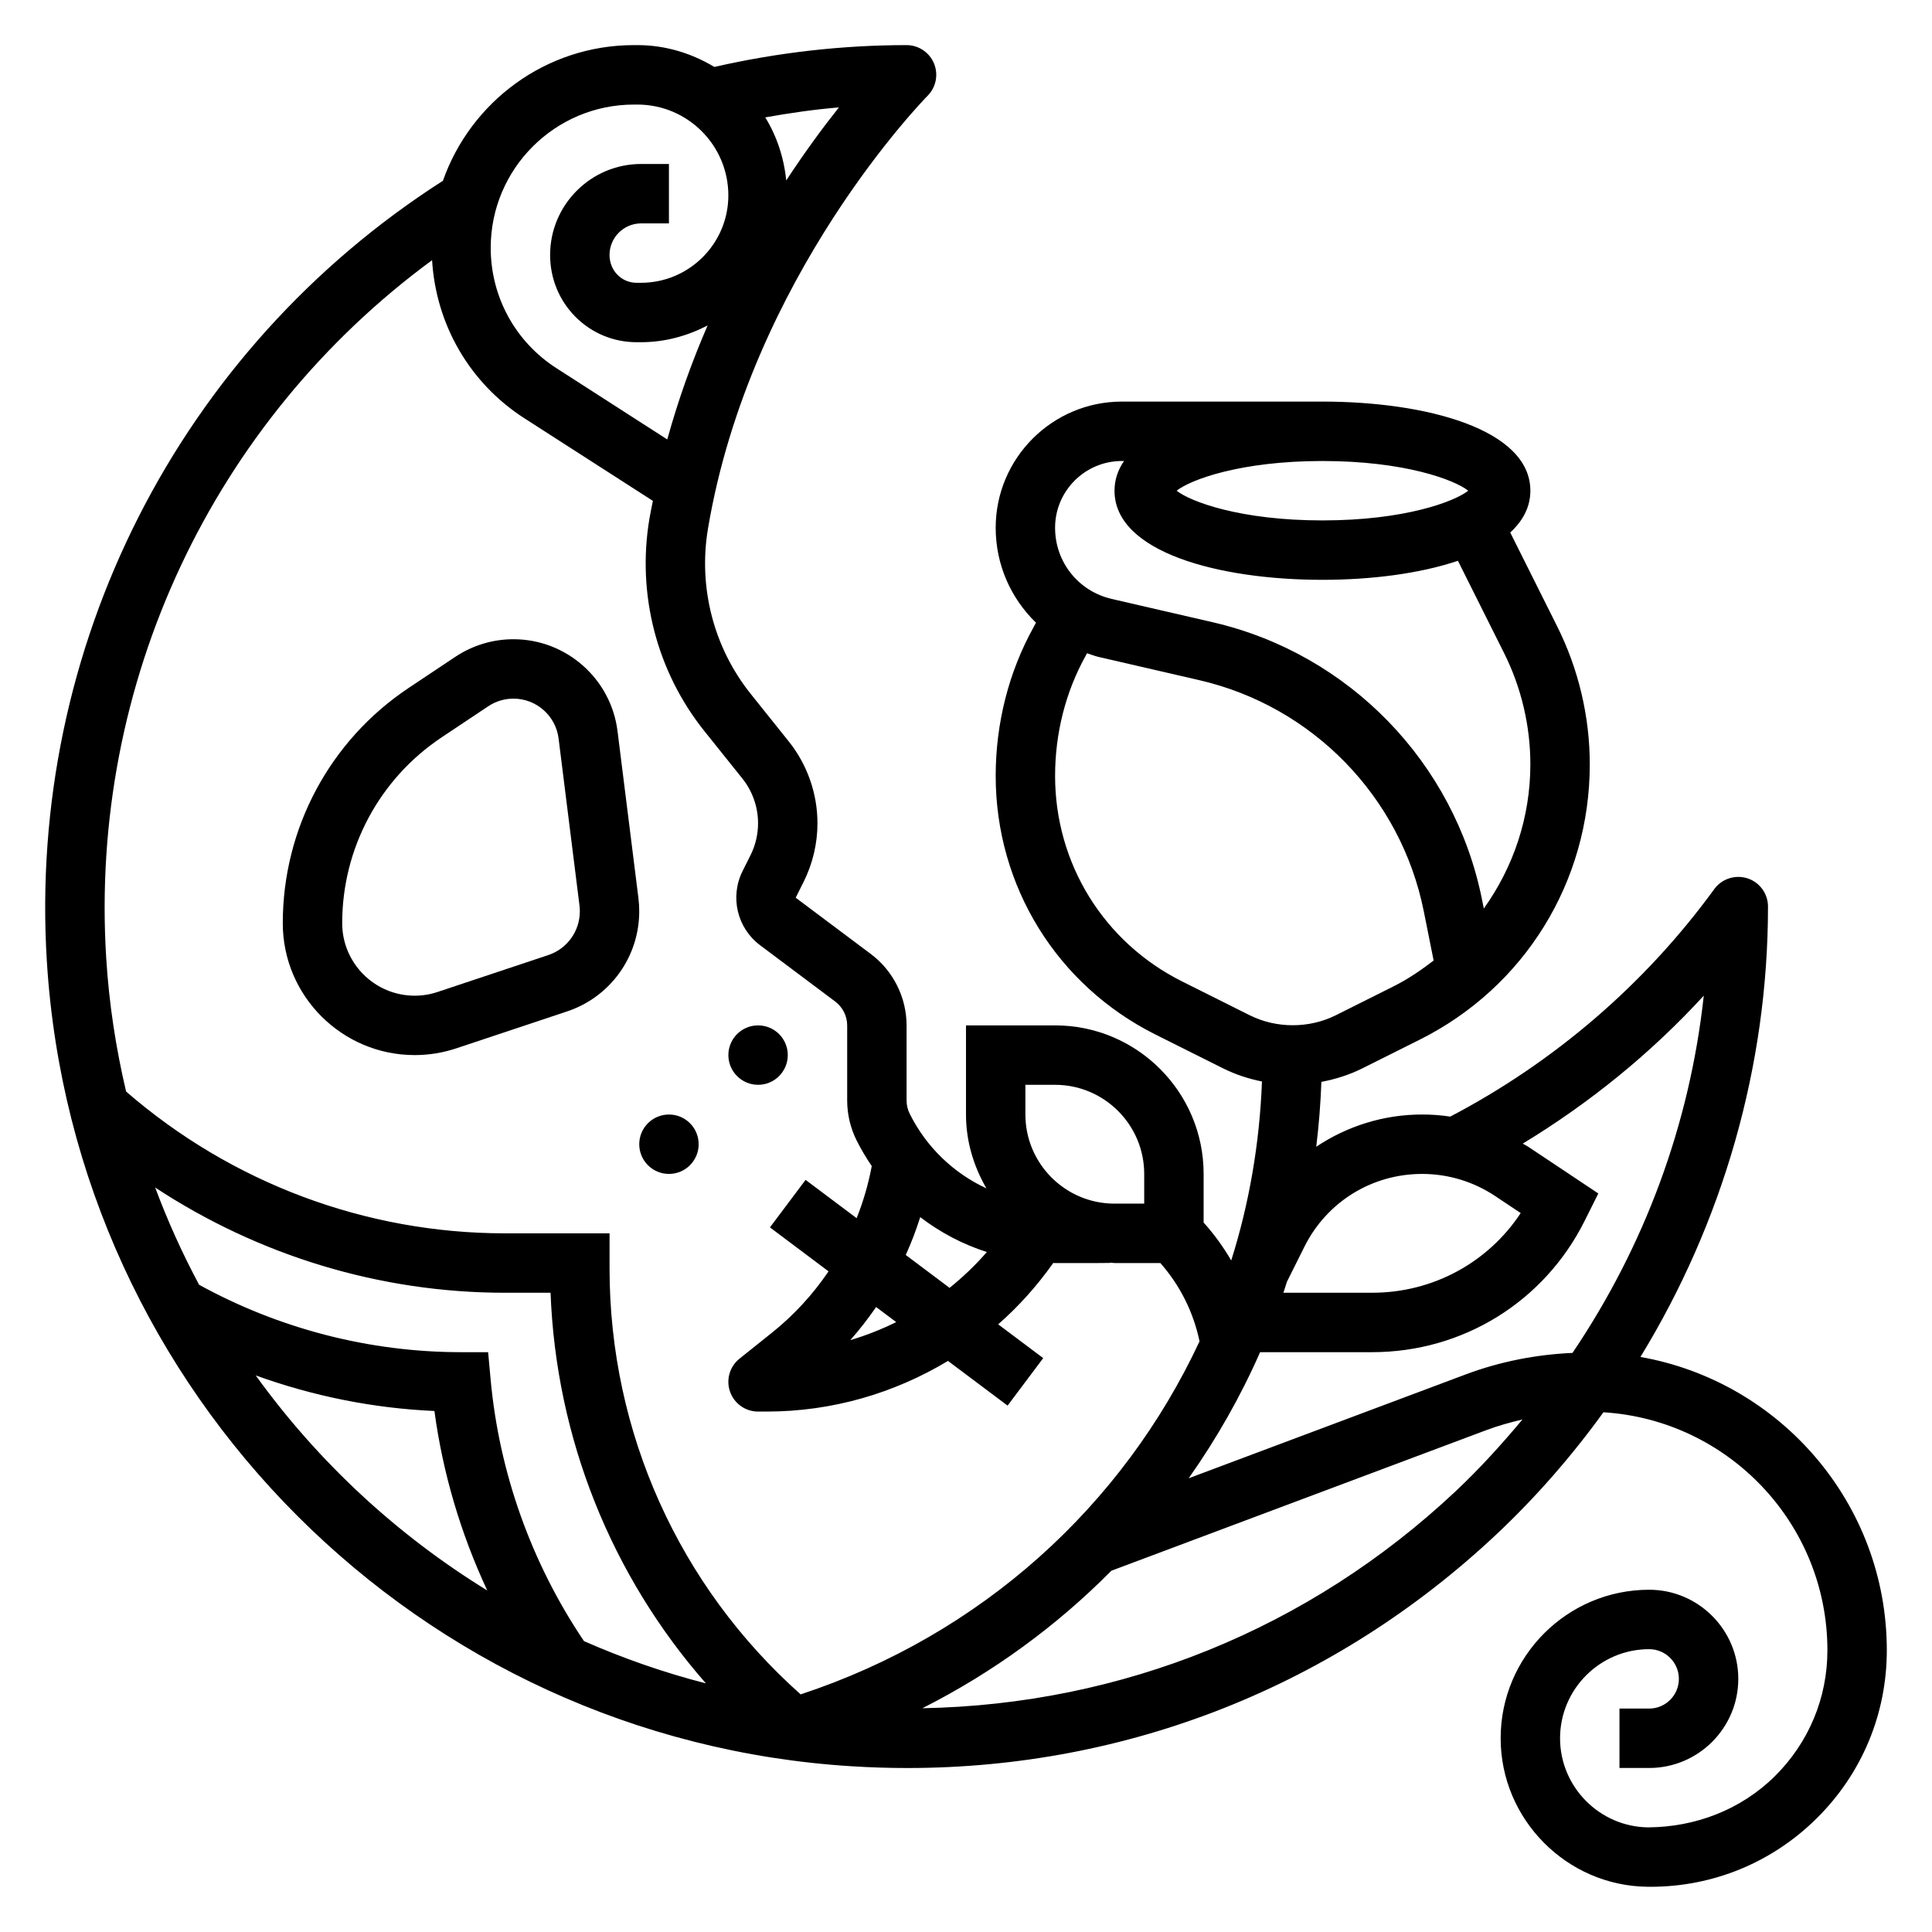
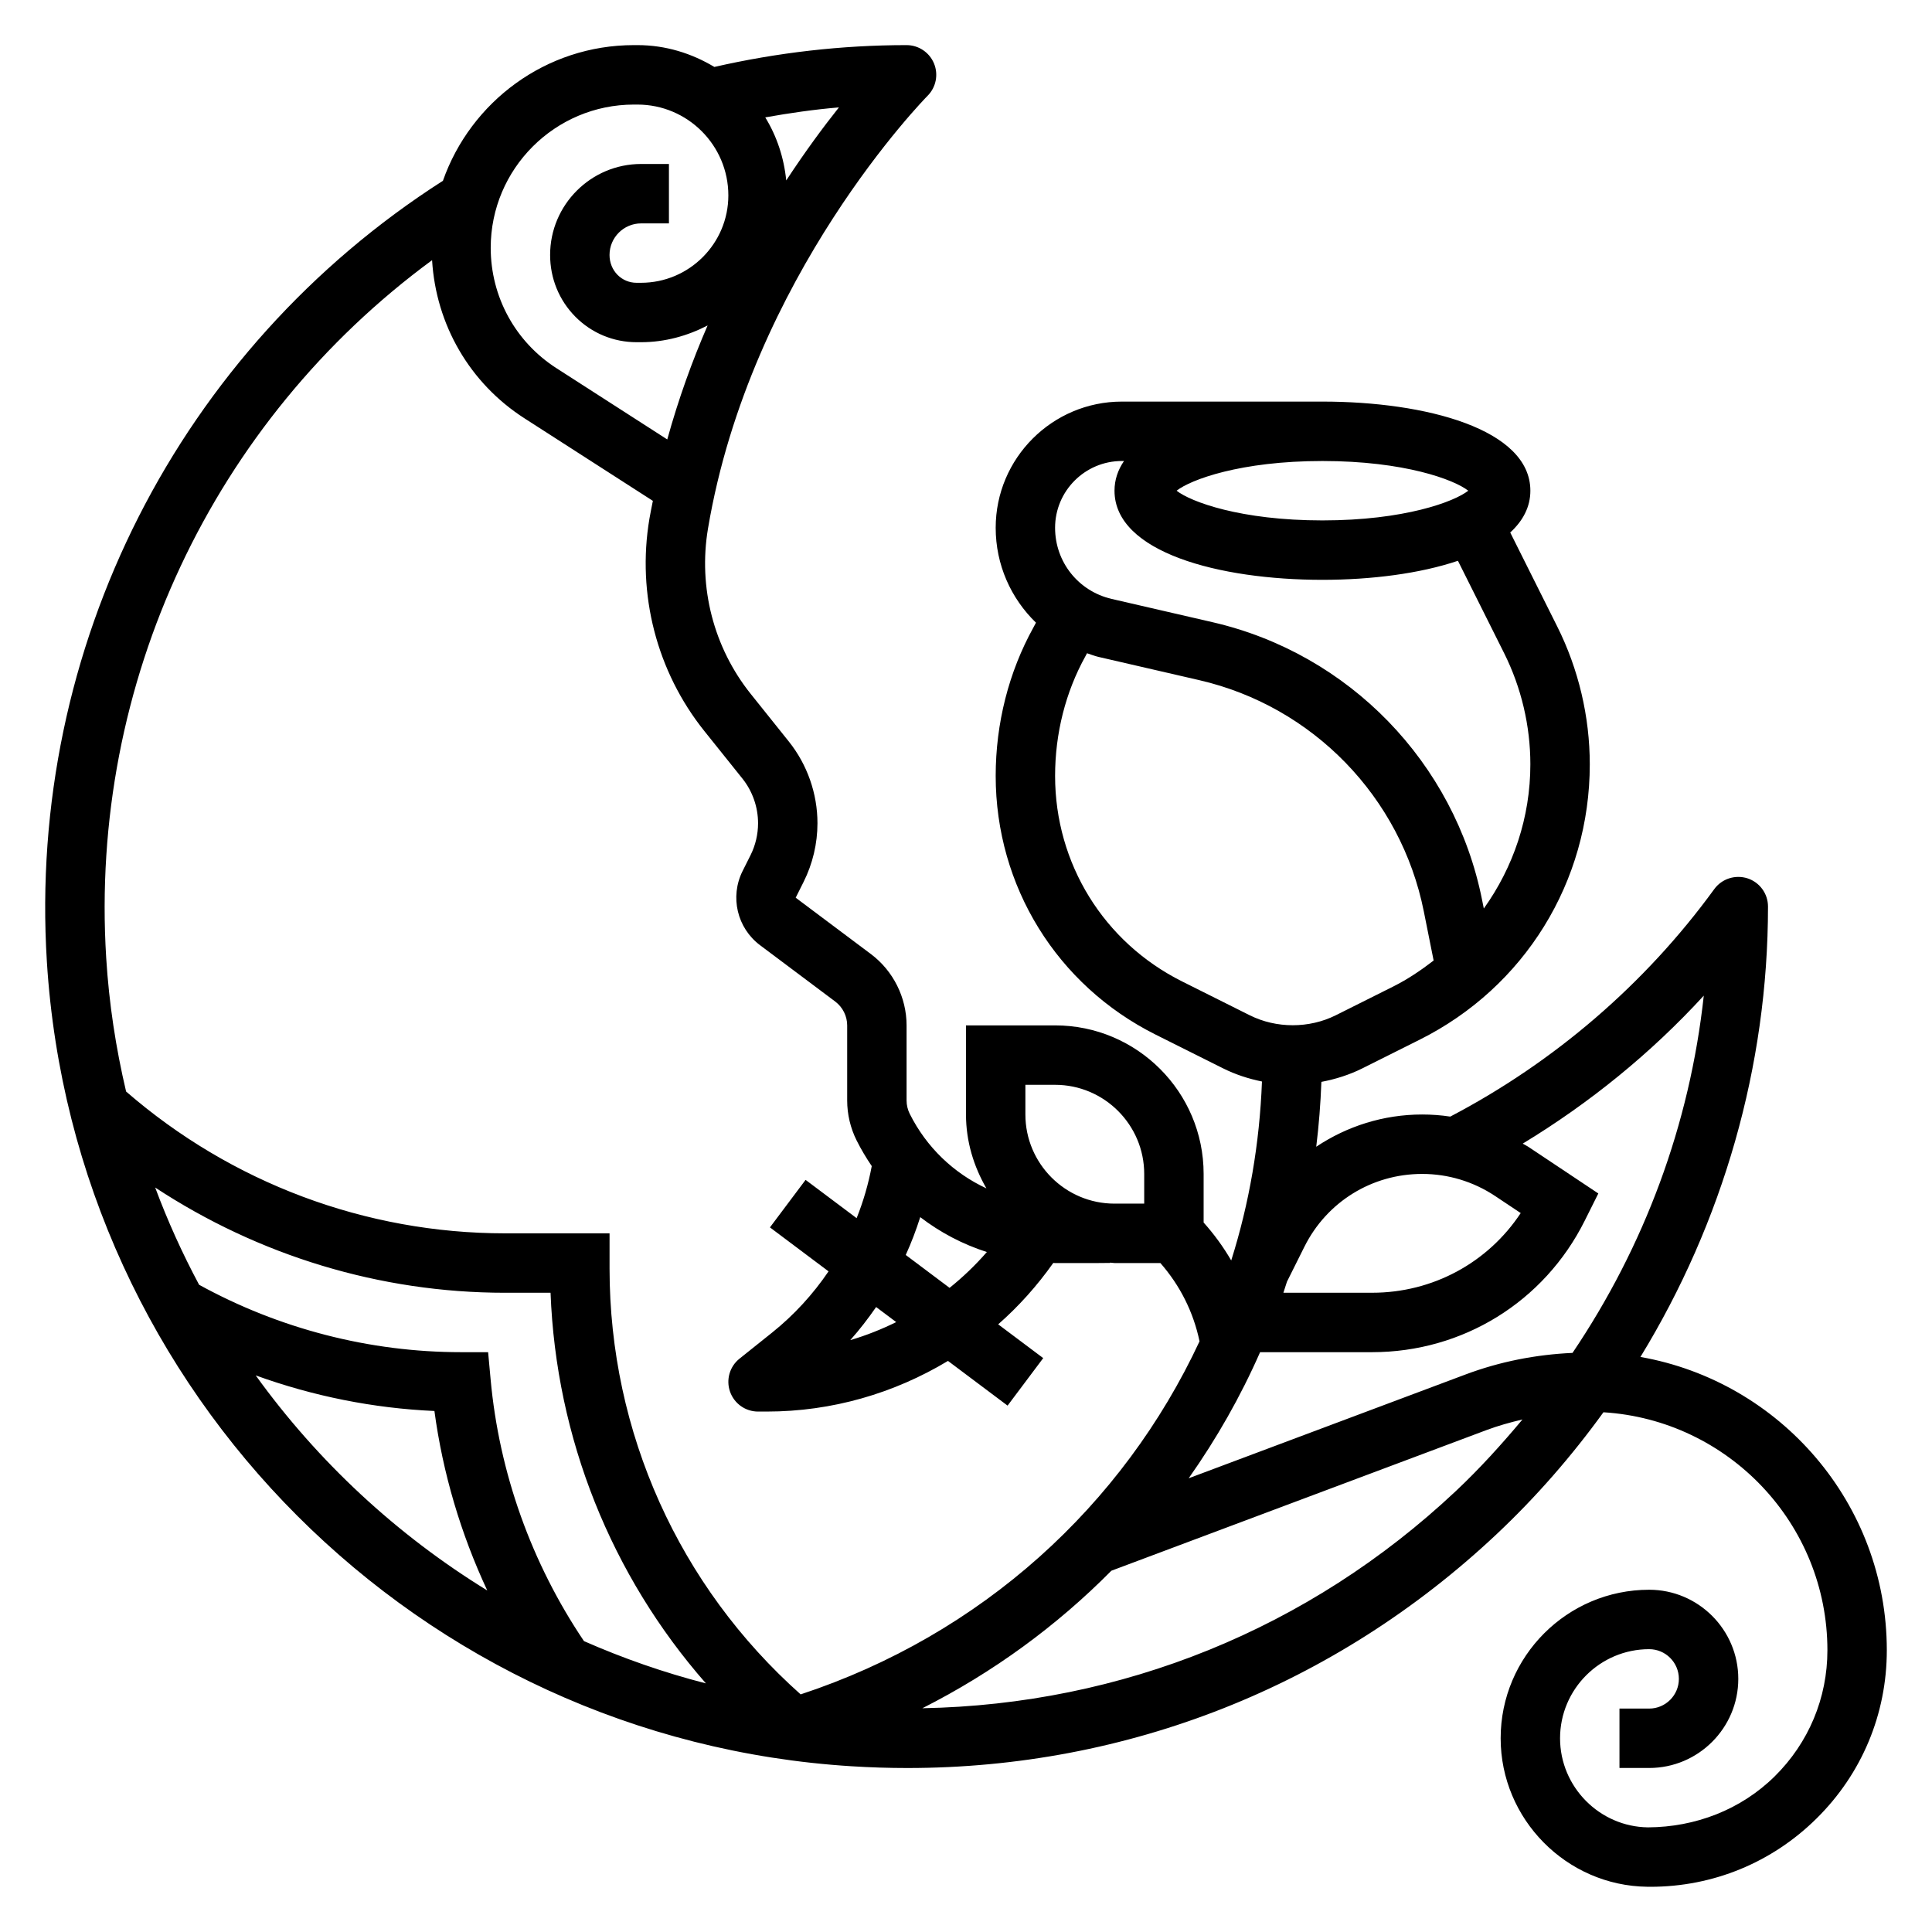
<svg xmlns="http://www.w3.org/2000/svg" fill="#000000" width="800px" height="800px" version="1.1" viewBox="144 144 512 512">
  <g>
-     <path d="m329.15 447.23c0 4.348-3.523 7.871-7.871 7.871s-7.871-3.523-7.871-7.871c0-4.348 3.523-7.871 7.871-7.871s7.871 3.523 7.871 7.871" />
-     <path d="m352.77 423.61c0 4.348-3.523 7.875-7.871 7.875-4.348 0-7.871-3.527-7.871-7.875 0-4.348 3.523-7.871 7.871-7.871 4.348 0 7.871 3.523 7.871 7.871" />
-     <path d="m253.9 423.61c3.769 0 7.484-0.605 11.059-1.801l29.316-9.77c11.445-3.809 19.129-14.477 19.129-26.535 0-1.156-0.07-2.32-0.211-3.473l-5.543-44.281c-1.73-13.879-13.586-24.348-27.578-24.348-5.504 0-10.824 1.613-15.414 4.668l-12.352 8.234c-20.898 13.934-33.367 37.234-33.367 62.348 0 19.277 15.68 34.957 34.961 34.957zm7.141-84.207 12.352-8.234c1.98-1.32 4.297-2.023 6.68-2.023 6.062 0 11.203 4.535 11.957 10.555l5.543 44.281c0.055 0.516 0.09 1.02 0.09 1.523 0 5.273-3.363 9.934-8.367 11.602l-29.316 9.77c-1.961 0.66-4 0.992-6.078 0.992-10.598 0-19.215-8.621-19.215-19.215 0-19.832 9.848-38.242 26.355-49.25z" />
    <path d="m578.73 503.61c21.82-35.652 33.809-77.012 33.809-119.36 0-3.41-2.195-6.43-5.441-7.484-3.234-1.031-6.793 0.102-8.801 2.859-18.27 25.129-42.445 45.887-69.965 60.285-2.457-0.375-4.945-0.555-7.453-0.555-10.258 0-19.918 3.109-28.062 8.543 0.699-5.668 1.148-11.398 1.363-17.191 3.754-0.707 7.43-1.867 10.848-3.574l15.176-7.59c27.828-13.91 45.105-41.879 45.105-72.988 0-12.609-2.977-25.23-8.613-36.496l-12.469-24.938c3.352-3.09 5.336-6.758 5.336-11.078 0-16.312-27.68-23.617-55.105-23.617h-53.152c-18.434 0-33.438 15.004-33.438 33.441 0 9.816 4.047 18.727 10.676 25.152-0.219 0.402-0.457 0.875-0.676 1.266-6.543 11.816-10 25.418-10 39.344 0 29.215 16.23 55.473 42.359 68.543l17.926 8.965c3.242 1.621 6.723 2.754 10.281 3.473-0.629 16.422-3.379 32.34-8.148 47.43-2.078-3.582-4.519-6.934-7.312-10.059v-12.883c0-21.703-17.656-39.359-39.359-39.359h-23.617v23.617c0 7.156 2.062 13.785 5.414 19.578-8.645-4.016-15.871-10.848-20.332-19.773-0.535-1.09-0.828-2.301-0.828-3.519v-19.902c0-7.383-3.527-14.453-9.445-18.895l-19.941-14.941 2.102-4.203c2.402-4.793 3.668-10.16 3.668-15.531 0-7.848-2.699-15.547-7.606-21.68l-10.086-12.602c-9.816-12.266-13.941-28.238-11.32-43.809 11.281-66.969 57.727-114.21 58.191-114.69 2.25-2.25 2.922-5.637 1.699-8.582-1.215-2.926-4.082-4.848-7.262-4.848-17.207 0-34.312 1.992-50.941 5.785-5.981-3.59-12.898-5.785-20.371-5.785h-0.945c-23.379 0-43.266 15.051-50.617 35.953-69.934 44.758-110.12 123.72-104.96 206.89 7.102 114.49 98.793 206.18 213.28 213.28 4.938 0.309 9.84 0.465 14.738 0.465 58.363 0 113.33-21.695 156.12-61.914 10.531-9.902 19.988-20.773 28.371-32.363 33.062 2.039 59.355 29.504 59.355 63.07 0 12.648-4.961 24.512-13.957 33.402-8.996 8.887-21.082 13.469-33.582 13.531-12.855-0.156-23.312-10.742-23.312-23.605 0-13.02 10.598-23.617 23.617-23.617 4.336 0 7.871 3.527 7.871 7.871s-3.535 7.871-7.871 7.871h-7.871v15.742h7.871c13.02 0 23.617-10.598 23.617-23.617s-10.598-23.617-23.617-23.617c-21.703 0-39.359 17.656-39.359 39.359 0 21.434 17.43 39.086 38.855 39.352 0.277 0 0.551 0.008 0.828 0.008 16.586 0 32.188-6.398 44.012-18.082 12.02-11.855 18.641-27.695 18.641-44.594 0-38.883-28.262-71.219-65.297-77.738zm16.789-95.754c-3.731 34.25-15.742 66.441-34.785 94.676-9.723 0.441-19.262 2.305-28.402 5.738l-73.32 27.488c7.375-10.453 13.738-21.625 18.926-33.418h29.691c24.008 0 45.594-13.336 56.324-34.809l3.621-7.25-18.625-12.414c-0.449-0.301-0.953-0.512-1.41-0.797 17.73-10.758 33.977-23.945 47.98-39.215zm-105.83 66.527c5.945-11.895 17.895-19.281 31.191-19.281 6.902 0 13.594 2.031 19.348 5.856l6.777 4.519c-8.684 13.145-23.301 21.113-39.359 21.113h-23.531c0.332-0.969 0.629-1.953 0.945-2.93zm43.414-200.34c-3.699 2.914-16.895 7.871-38.645 7.871s-34.945-4.961-38.645-7.871c3.699-2.914 16.895-7.871 38.645-7.871 21.754 0 34.945 4.957 38.645 7.871zm-91.793-7.871h0.566c-1.605 2.344-2.519 4.957-2.519 7.871 0 16.312 27.68 23.617 55.105 23.617 12.895 0 25.805-1.637 35.906-5.047l12.242 24.48c4.551 9.102 6.953 19.277 6.953 29.457 0 14.082-4.519 27.285-12.336 38.219l-0.473-2.356c-7.266-36.328-35.281-65.188-71.383-73.516l-26.75-6.172c-8.84-2.039-15.012-9.793-15.012-18.859 0-9.762 7.938-17.695 17.699-17.695zm15.961 137.92c-20.766-10.387-33.66-31.254-33.66-54.461 0-11.266 2.777-22.23 8.031-31.707 0.141-0.25 0.293-0.559 0.434-0.812 1 0.332 1.961 0.723 3.008 0.969l26.75 6.172c30.086 6.941 53.434 30.992 59.488 61.27l2.606 13.027c-3.352 2.582-6.879 4.977-10.77 6.918l-15.168 7.59c-7.055 3.519-15.742 3.519-22.789 0zm-41.531 27.395h7.871c13.02 0 23.617 10.598 23.617 23.617v7.871h-7.871c-13.02 0-23.617-10.598-23.617-23.617zm-10.211 44.316c-3.031 3.481-6.336 6.644-9.879 9.492l-11.617-8.715c1.48-3.25 2.754-6.606 3.84-10.027 5.297 4.062 11.25 7.195 17.656 9.25zm-29.344 14.574 5.32 3.992c-3.906 1.922-7.965 3.543-12.172 4.777 2.481-2.781 4.738-5.727 6.852-8.77zm-23.824-298.56c-0.613-6.078-2.512-11.746-5.559-16.711 6.453-1.148 12.957-2.094 19.523-2.644-4.117 5.168-8.934 11.688-13.965 19.355zm-40.367-20.105h0.945c13.281 0 24.082 10.801 24.082 24.07 0 12.777-10.391 23.16-23.16 23.16h-1.148c-1.922 0-3.715-0.746-5.062-2.102-1.363-1.387-2.117-3.258-2.117-5.273 0-4.613 3.762-8.367 8.375-8.367h7.367v-15.746h-7.367c-13.297 0-24.121 10.816-24.121 24.113 0 6.195 2.371 12.004 6.691 16.367 4.324 4.352 10.086 6.754 16.242 6.754h1.148c6.391 0 12.336-1.691 17.656-4.434-4.062 9.344-7.723 19.469-10.691 30.203l-29.348-18.871c-10.926-7.012-17.441-18.945-17.441-31.918 0-20.93 17.027-37.957 37.949-37.957zm-53.488 41.234c1.031 17.066 9.941 32.566 24.457 41.895l34.055 21.891c-0.309 1.582-0.645 3.141-0.914 4.738-3.363 19.996 1.938 40.5 14.555 56.262l10.086 12.594c2.676 3.344 4.148 7.559 4.148 11.84 0 2.938-0.691 5.863-2 8.477l-2.109 4.211c-3.394 6.809-1.449 15.066 4.637 19.633l19.934 14.941c1.98 1.5 3.156 3.852 3.156 6.316v19.902c0 3.644 0.859 7.297 2.496 10.57 1.195 2.387 2.551 4.652 4.016 6.809-0.891 4.754-2.234 9.367-4.008 13.801l-13.527-10.148-9.445 12.594 15.531 11.652c-4.117 6.062-9.125 11.555-14.973 16.238l-8.629 6.902c-2.613 2.086-3.613 5.598-2.504 8.746 1.105 3.152 4.078 5.269 7.426 5.269h2.297c17.312 0 33.77-4.84 48.035-13.422l15.793 11.848 9.445-12.594-11.934-8.949c5.441-4.769 10.32-10.227 14.602-16.27 0.156 0 0.309 0.031 0.465 0.031h11.02l3.574-0.031v-0.086c0.395 0.012 0.766 0.113 1.168 0.113h12.156c5.203 5.934 8.754 12.996 10.375 20.742-20.293 43.523-57.773 77.77-105.71 93.566-32.23-28.691-50.641-69.484-50.641-112.86v-9.32h-27.672c-37.008 0-72.555-13.383-100.45-37.582-2.707-11.484-4.527-23.316-5.273-35.434-4.519-72.84 28.297-142.21 86.371-184.89zm15.508 296.55-0.656-7.156h-7.184c-24.238 0-48.184-6.195-69.406-17.863-4.434-8.281-8.328-16.879-11.645-25.773 27.418 18.02 59.527 27.891 92.738 27.891h12.043c1.465 38.535 16.074 74.91 41.172 103.52-11.156-2.867-21.945-6.644-32.316-11.203-13.914-20.652-22.488-44.598-24.746-69.418zm-62.246-1c15.191 5.496 31.172 8.715 47.359 9.43 2.219 16.484 6.984 32.527 14.004 47.562-24.039-14.77-44.91-34.18-61.363-56.992zm318.02 30.676c-38.855 36.52-88.512 56.543-141.35 57.527 18.82-9.516 35.652-21.867 50.09-36.441l99.344-37.25c3.141-1.18 6.352-2.07 9.598-2.832-5.519 6.59-11.305 12.996-17.68 18.996z" />
  </g>
</svg>